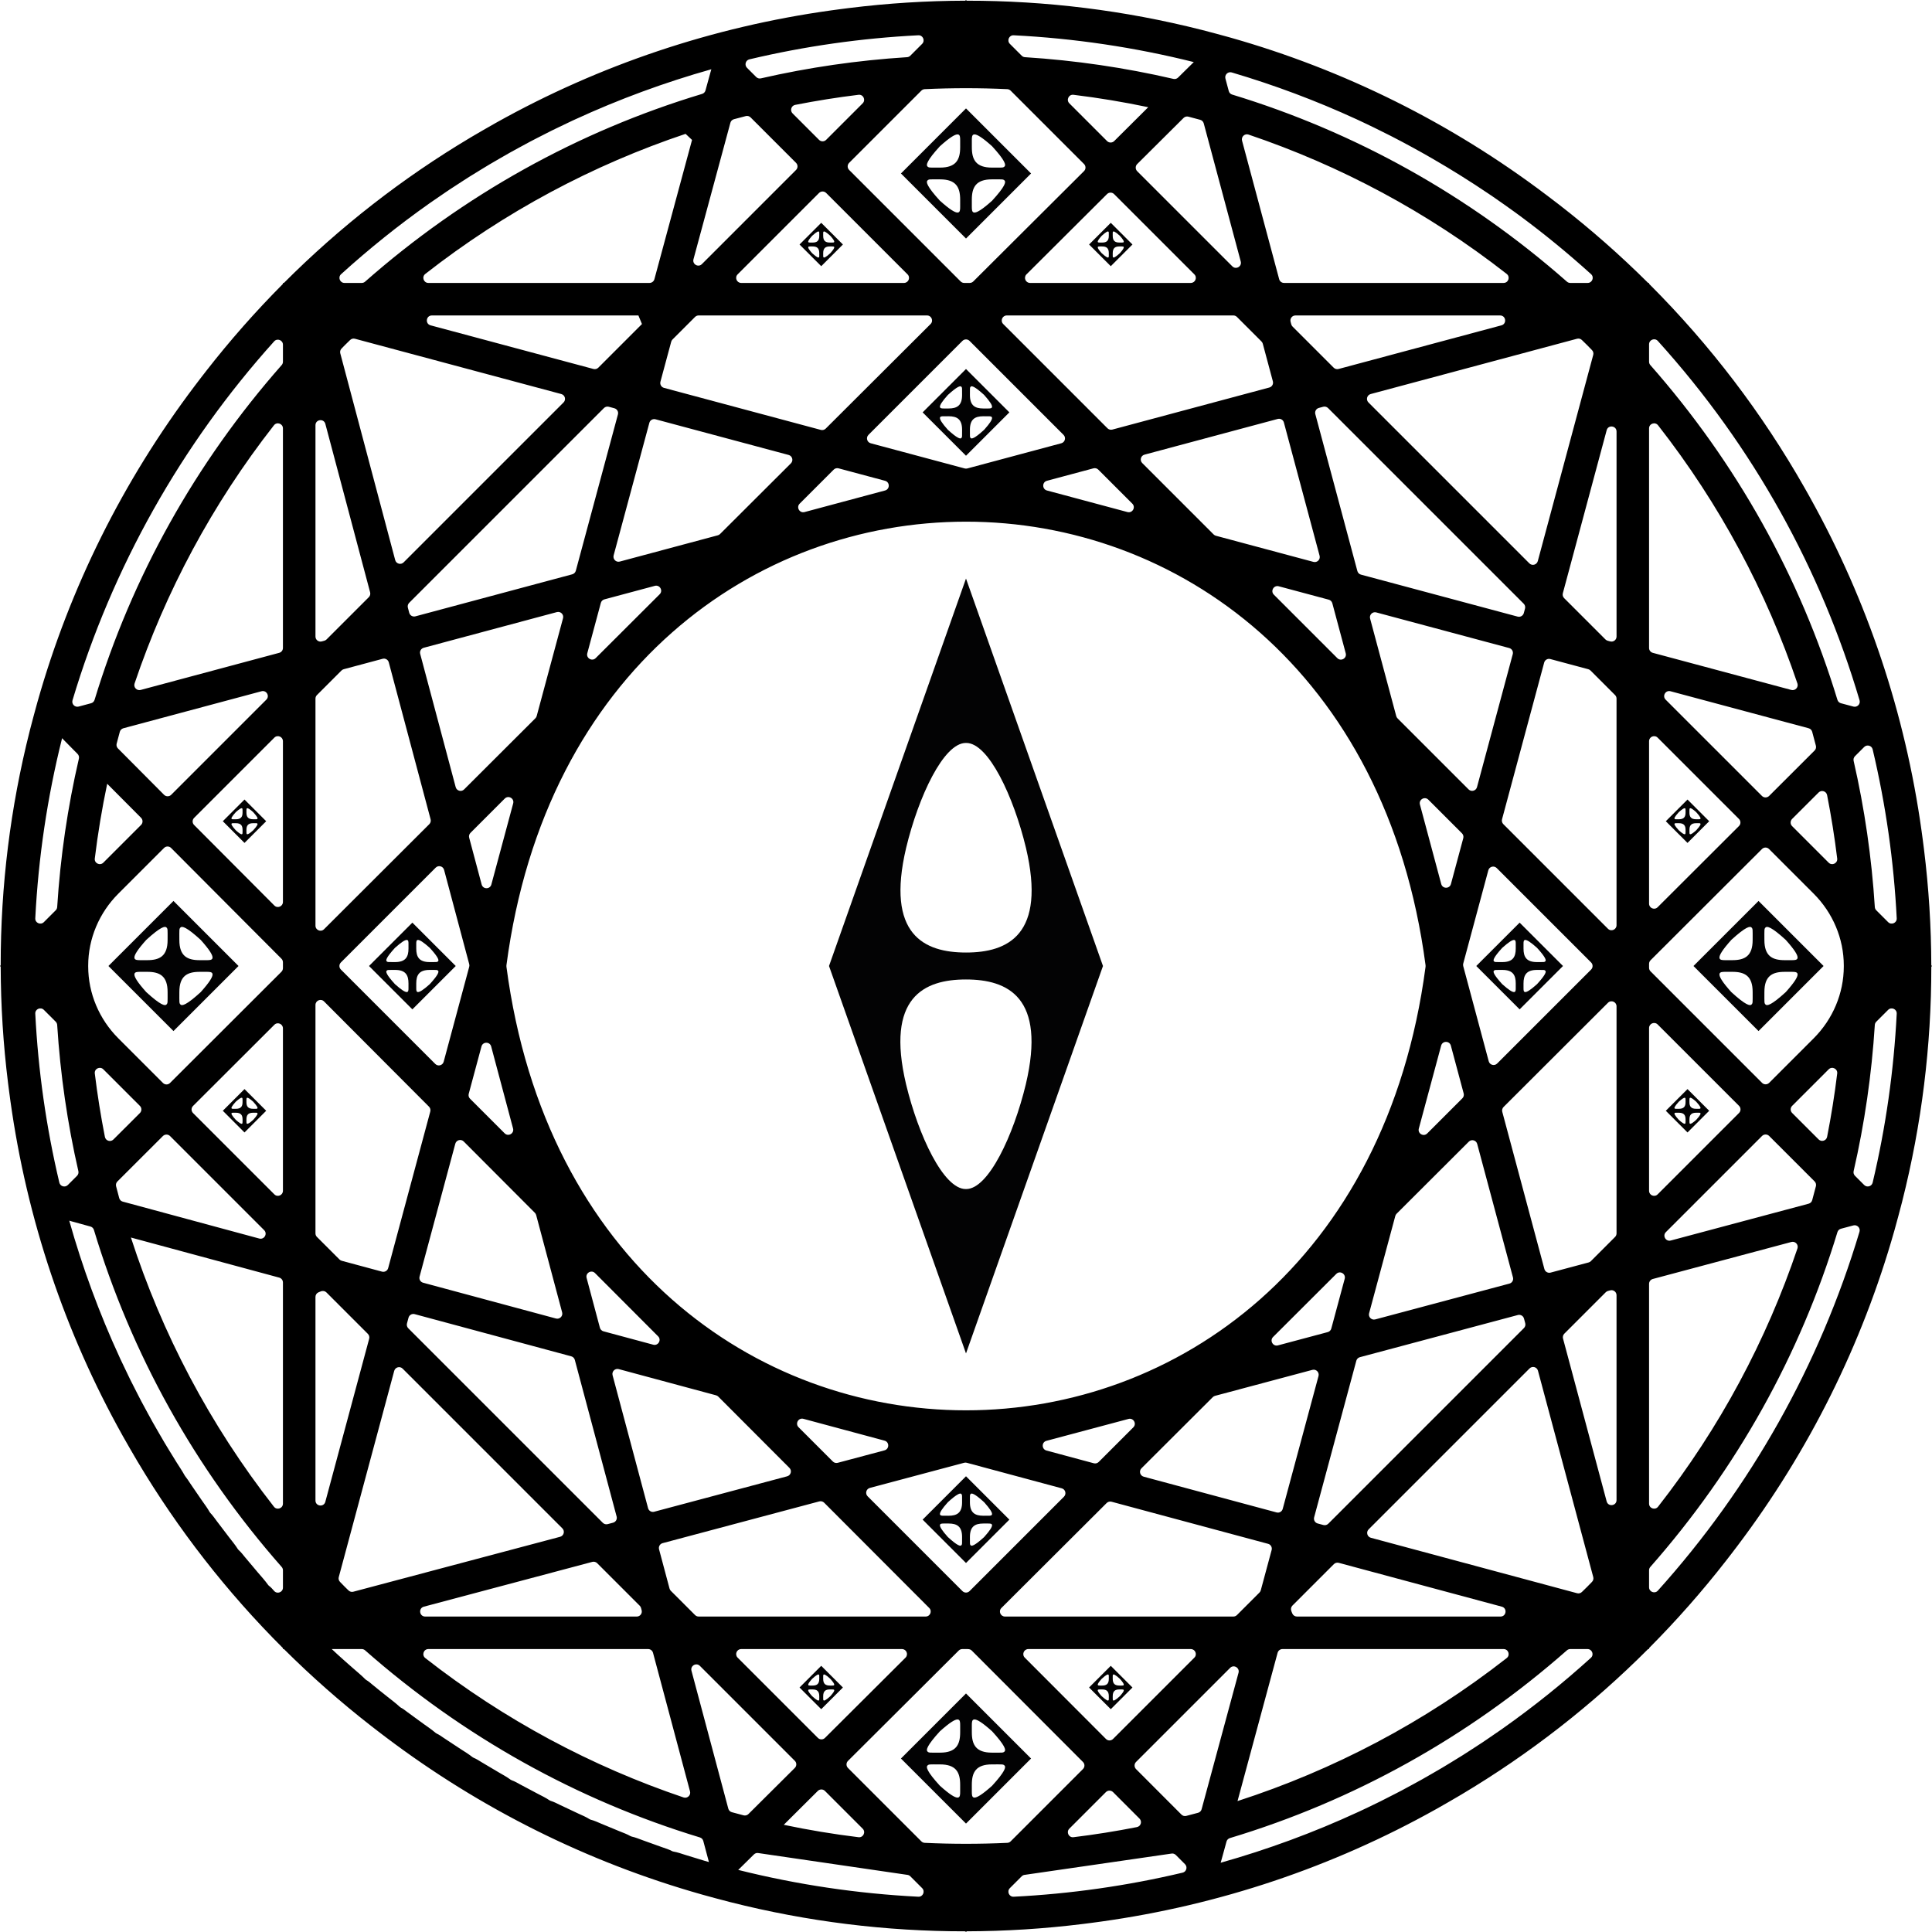
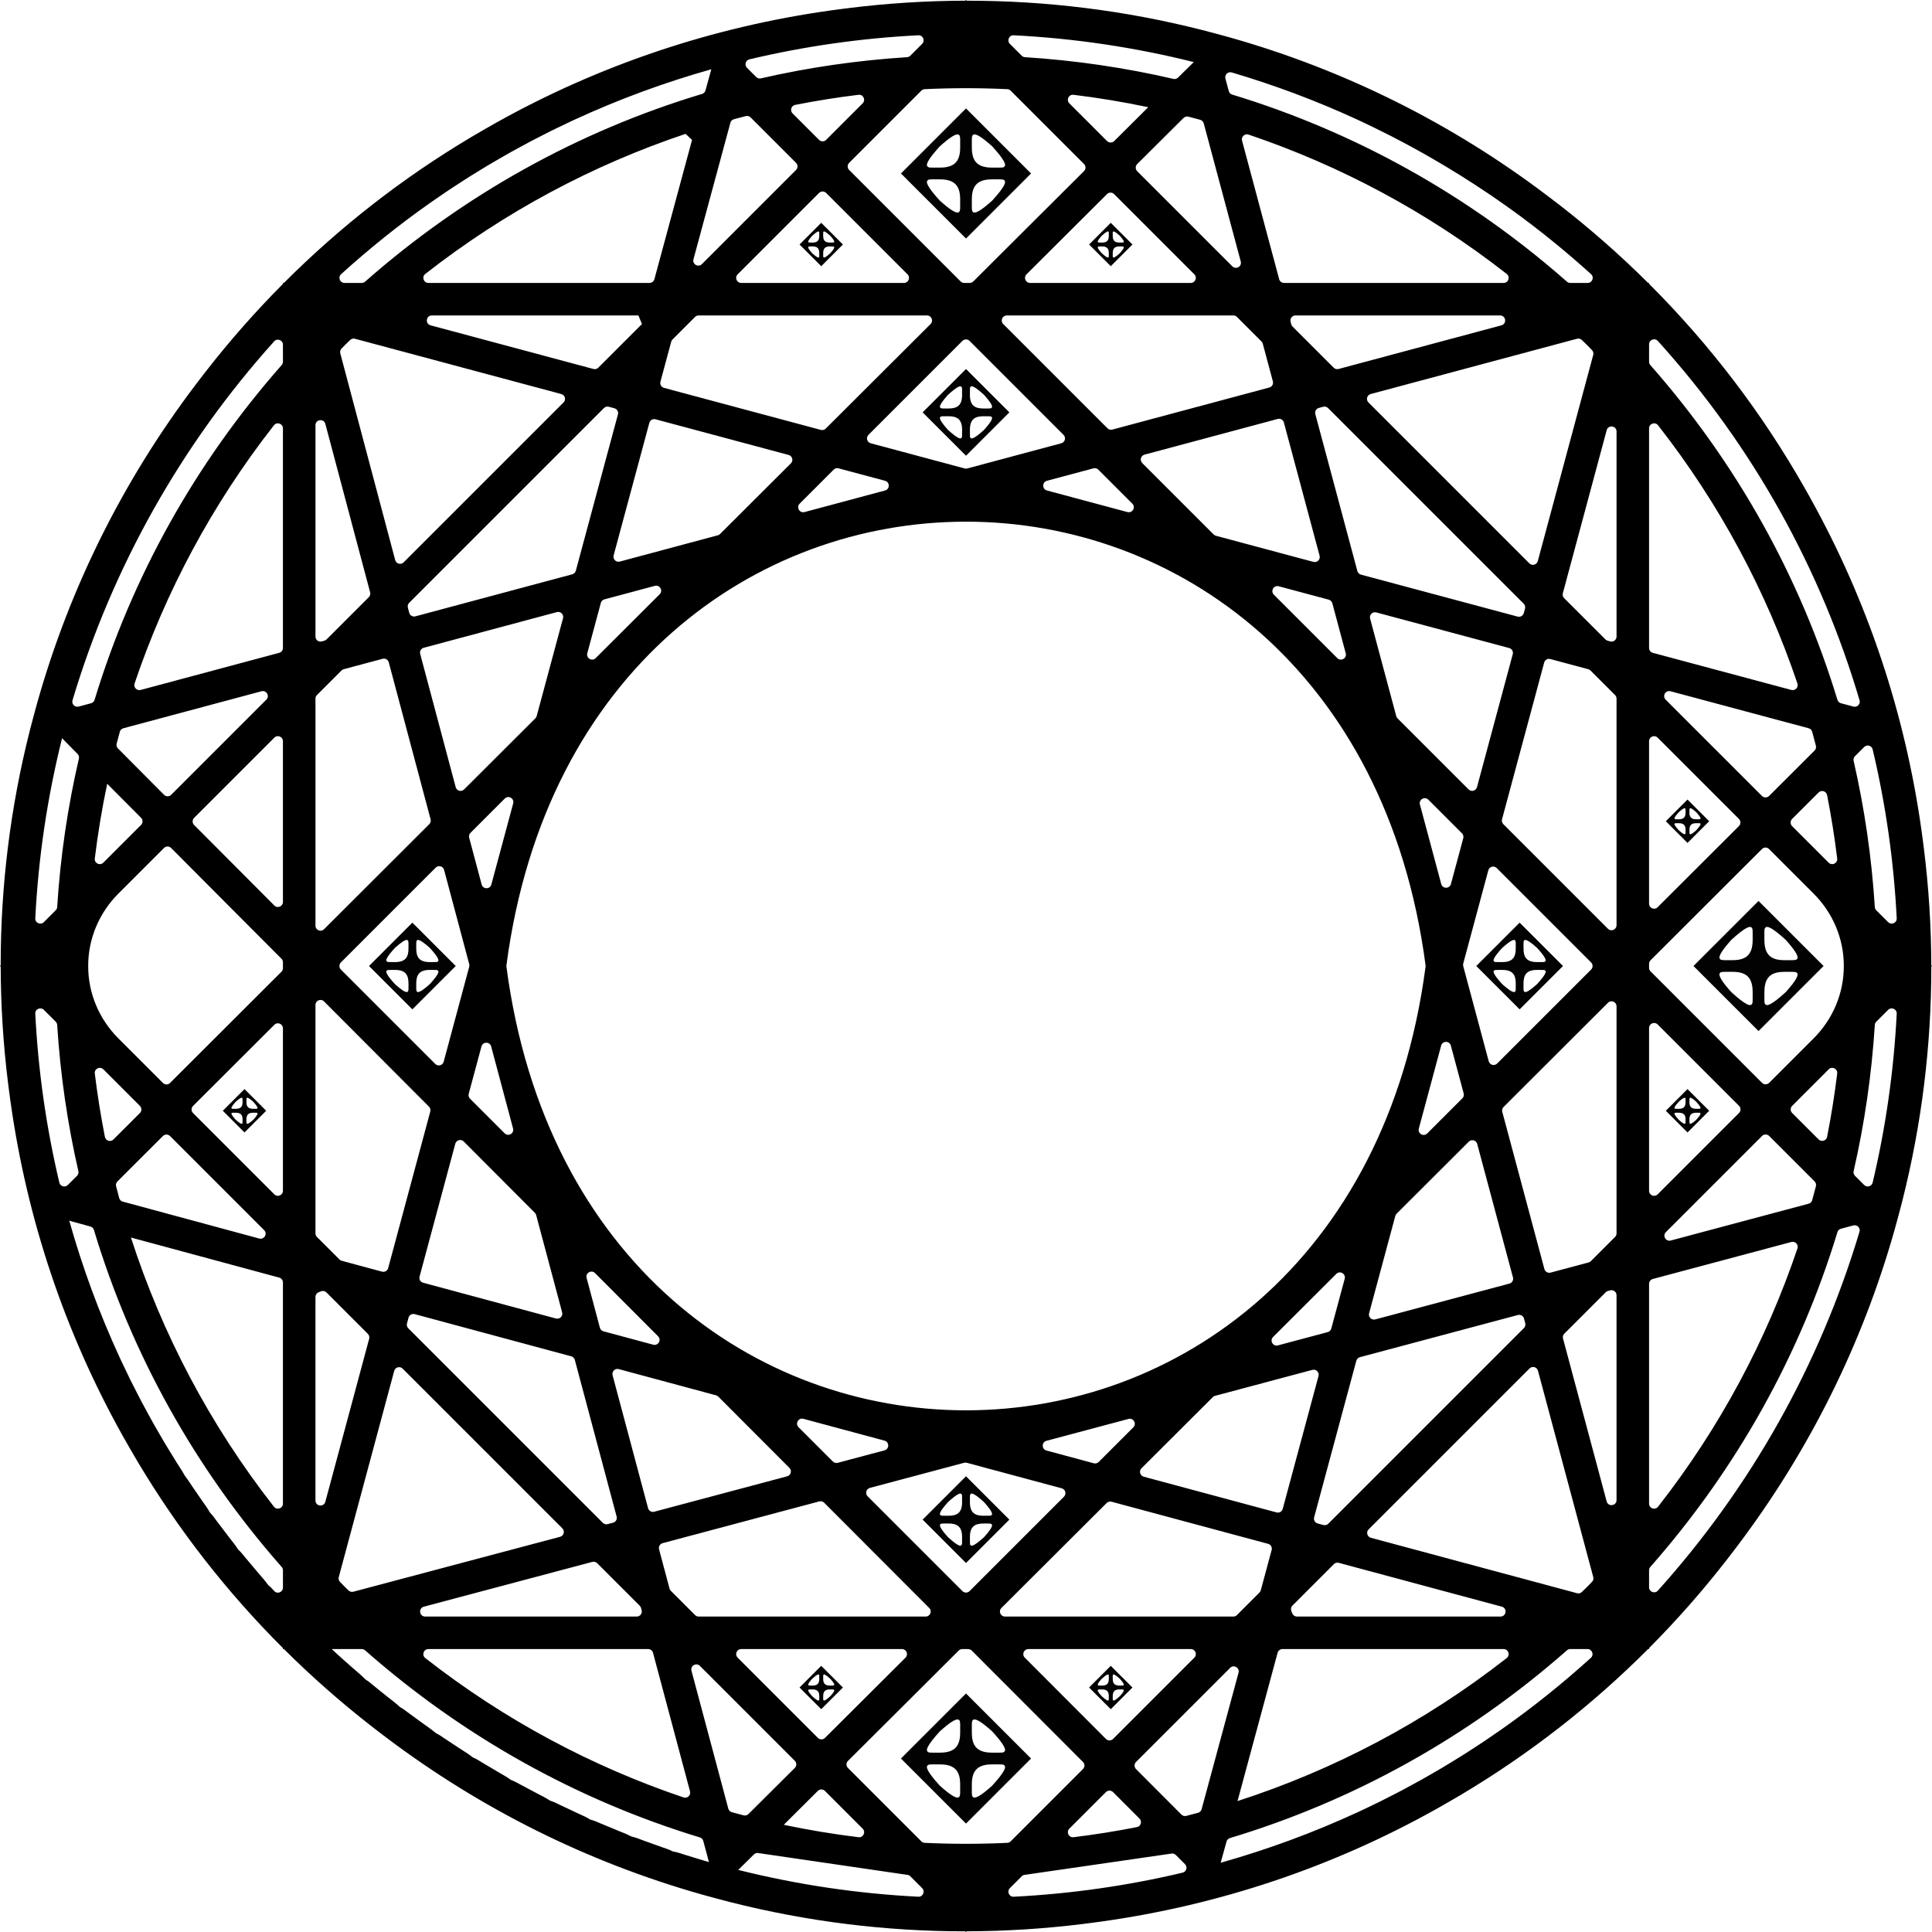
<svg xmlns="http://www.w3.org/2000/svg" version="1.1" id="Final" x="0px" y="0px" viewBox="0 0 496.063 496.063" style="enable-background:new 0 0 496.063 496.063;" xml:space="preserve">
  <path d="M215.692,2.359c-0.774,0.103-1.547,0.203-2.32,0.314  c-30.38,4.227-59.426,13.995-85.94,28.813c-0.042,0.024-0.085,0.047-0.128,0.07  c-1.082,0.606-2.158,1.224-3.231,1.846c-1.041,0.599-2.08,1.202-3.112,1.816  c-0.076,0.046-0.151,0.092-0.227,0.137c-17.436,10.401-33.482,22.911-47.835,37.29  h-0.251v0.253c-7.006,7.039-13.607,14.524-19.766,22.429  c-0.49,0.623-0.97,1.252-1.453,1.879c-0.465,0.609-0.933,1.214-1.392,1.828  c-18.49,24.464-32.121,51.902-40.393,81.121c-0.018,0.063-0.037,0.127-0.055,0.19  c-0.332,1.177-0.651,2.358-0.966,3.541c-0.317,1.177-0.63,2.354-0.93,3.534  c-0.017,0.069-0.034,0.138-0.051,0.208c-4.98,19.694-7.483,39.897-7.464,60.226  L0,248.031l0.178,0.178c0.023,9.939,0.649,19.905,1.886,29.857  c0.092,0.763,0.194,1.524,0.293,2.286c0.105,0.782,0.205,1.564,0.317,2.346  c4.225,30.361,13.985,59.39,28.789,85.891c0.035,0.064,0.07,0.128,0.106,0.192  c0.594,1.062,1.201,2.117,1.811,3.171c0.61,1.061,1.224,2.12,1.85,3.171  c0.034,0.057,0.069,0.114,0.103,0.171c10.406,17.45,22.923,33.508,37.313,47.871  v0.251h0.253c7.039,7.006,14.523,13.606,22.427,19.765  c0.622,0.489,1.251,0.968,1.877,1.451c0.61,0.466,1.218,0.935,1.833,1.396  c24.451,18.479,51.872,32.105,81.074,40.378c0.087,0.025,0.174,0.051,0.261,0.076  c1.153,0.325,2.311,0.638,3.469,0.947c1.2,0.324,2.401,0.643,3.604,0.948  c0.046,0.012,0.092,0.023,0.139,0.034c19.709,4.987,39.926,7.494,60.27,7.475  l0.177,0.177l0.178-0.178c9.942-0.024,19.912-0.65,29.868-1.887  c0.749-0.09,1.496-0.191,2.244-0.287c0.797-0.106,1.594-0.209,2.391-0.323  c30.346-4.225,59.36-13.979,85.851-28.773c0.079-0.044,0.158-0.087,0.237-0.13  c1.046-0.586,2.087-1.184,3.125-1.785c1.076-0.619,2.15-1.242,3.216-1.876  c0.042-0.025,0.084-0.051,0.125-0.076c17.461-10.409,33.529-22.932,47.9-37.33  h0.25v-0.252c7.012-7.046,13.619-14.537,19.782-22.45  c0.47-0.599,0.931-1.203,1.396-1.806c0.484-0.634,0.971-1.264,1.45-1.903  c18.476-24.451,32.098-51.872,40.368-81.072c0.022-0.078,0.045-0.155,0.067-0.232  c0.328-1.163,0.643-2.331,0.955-3.499c0.321-1.19,0.637-2.38,0.94-3.574  c0.014-0.057,0.028-0.113,0.042-0.17c4.984-19.702,7.488-39.912,7.47-60.249  l0.177-0.177l-0.179-0.179c-0.023-9.939-0.649-19.906-1.886-29.858  c-0.091-0.759-0.193-1.516-0.291-2.274c-0.105-0.788-0.207-1.576-0.32-2.364  c-4.204-30.198-13.885-59.077-28.557-85.463c-0.134-0.243-0.266-0.486-0.401-0.728  c-0.364-0.65-0.73-1.299-1.1-1.945c-10.859-19.112-24.201-36.636-39.741-52.175  c-0.057-0.057-0.116-0.113-0.173-0.17v-0.229h-0.233  c-7.197-7.164-14.866-13.903-22.969-20.182c-0.006-0.004-0.011-0.009-0.017-0.013  c-1.055-0.817-2.117-1.626-3.187-2.427c-24.449-18.474-51.866-32.096-81.063-40.368  c-0.085-0.024-0.169-0.049-0.254-0.073c-1.158-0.327-2.32-0.641-3.483-0.95  c-1.193-0.322-2.388-0.639-3.585-0.943c-0.054-0.013-0.108-0.026-0.162-0.04  c-19.704-4.985-39.916-7.49-60.255-7.471L248.031,0l-0.178,0.178  c-9.936,0.024-19.9,0.649-29.849,1.885  C217.232,2.156,216.462,2.259,215.692,2.359z M350.069,31.449  c0.918,0.431,1.833,0.87,2.747,1.314c1.354,0.662,2.706,1.332,4.051,2.02  c0.191,0.097,0.383,0.194,0.574,0.292c3.465,1.785,6.898,3.656,10.297,5.618  c4.991,2.882,9.849,5.928,14.578,9.122c0.348,0.236,0.697,0.469,1.043,0.707  c0.988,0.675,1.964,1.362,2.94,2.05c0.926,0.656,1.853,1.311,2.772,1.982  c0.369,0.268,0.734,0.539,1.101,0.808c6.308,4.66,12.432,9.676,18.355,15.037  c0.873,0.79,0.304,2.246-0.873,2.246h-4.477c-0.311,0-0.611-0.114-0.844-0.319  c-25.208-22.199-54.434-38.459-85.966-48.045c-0.424-0.129-0.751-0.465-0.866-0.893  l-0.86-3.209c-0.261-0.973,0.646-1.865,1.613-1.58  c10.904,3.221,21.622,7.225,32.063,12.028  C348.901,30.898,349.485,31.172,350.069,31.449z M385.596,443.993  c-1.312,0.923-2.64,1.827-3.973,2.724c-0.343,0.23-0.682,0.467-1.026,0.695  c-1.146,0.763-2.306,1.509-3.467,2.254c-0.539,0.345-1.075,0.696-1.616,1.037  c-0.997,0.628-2.007,1.241-3.015,1.855c-0.716,0.436-1.429,0.877-2.149,1.304  c-0.852,0.507-1.715,1-2.575,1.497c-0.889,0.513-1.776,1.03-2.67,1.531  c-0.701,0.393-1.41,0.774-2.115,1.16c-1.065,0.583-2.13,1.167-3.203,1.732  c-0.534,0.282-1.075,0.554-1.612,0.833c-1.256,0.65-2.514,1.297-3.779,1.924  c-0.336,0.167-0.677,0.327-1.014,0.492c-1.477,0.722-2.957,1.436-4.446,2.126  c-0.084,0.039-0.169,0.076-0.254,0.115c-11.458,5.294-23.254,9.621-35.262,13.009  c0.059-0.199,0.115-0.396,0.168-0.587c0.212-0.758,0.521-1.882,0.923-3.348  c0.127-0.465,0.265-0.969,0.411-1.505c0.116-0.426,0.444-0.763,0.868-0.891  c31.753-9.563,61.183-25.881,86.543-48.215c0.233-0.205,0.533-0.319,0.844-0.319  l4.433-0c1.177,0,1.747,1.454,0.875,2.245  c-7.117,6.453-14.644,12.507-22.567,18.101  C385.81,443.839,385.704,443.917,385.596,443.993z M110.44,52.089  c1.353-0.952,2.722-1.884,4.097-2.809c0.301-0.202,0.6-0.41,0.902-0.611  c1.187-0.791,2.388-1.564,3.592-2.334c0.496-0.318,0.99-0.641,1.488-0.955  c1.039-0.655,2.091-1.294,3.142-1.933c0.674-0.409,1.344-0.824,2.021-1.227  c0.896-0.533,1.803-1.052,2.708-1.574c0.843-0.486,1.684-0.977,2.532-1.452  c0.75-0.42,1.508-0.829,2.263-1.241c1.017-0.555,2.032-1.113,3.055-1.652  c0.584-0.308,1.175-0.606,1.762-0.91c1.207-0.624,2.415-1.246,3.63-1.848  c0.389-0.193,0.783-0.378,1.173-0.569c1.424-0.695,2.851-1.385,4.286-2.05  c0.144-0.067,0.29-0.131,0.434-0.197c11.413-5.264,23.16-9.57,35.118-12.945  c-0.059,0.199-0.115,0.395-0.168,0.586c-0.212,0.758-0.522,1.882-0.922,3.347  c-0.127,0.465-0.265,0.97-0.412,1.506c-0.116,0.426-0.444,0.763-0.868,0.891  c-31.752,9.563-61.181,25.88-86.542,48.214c-0.233,0.205-0.533,0.319-0.844,0.319  l-4.434,0c-1.177,0-1.747-1.455-0.875-2.245  c7.149-6.482,14.711-12.562,22.673-18.177  C110.314,52.179,110.377,52.133,110.44,52.089z M180.948,477.793  c-1.663-0.488-3.319-0.996-4.97-1.52c-1.014-0.322-2.014-0.681-3.076-0.866  c-0.122-0.021-0.24-0.062-0.349-0.12c-0.832-0.443-1.733-0.713-2.62-1.021  c-1.635-0.567-3.263-1.152-4.884-1.754c-0.935-0.347-1.856-0.731-2.845-0.947  c-0.116-0.025-0.229-0.069-0.332-0.128c-0.88-0.506-1.824-0.843-2.755-1.217  c-1.604-0.644-3.201-1.305-4.79-1.983c-0.857-0.366-1.697-0.767-2.617-1.001  c-0.121-0.031-0.236-0.08-0.341-0.147c-0.899-0.573-1.882-0.979-2.847-1.421  c-1.569-0.719-3.13-1.454-4.683-2.206c-0.794-0.385-1.57-0.804-2.432-1.063  c-0.117-0.035-0.229-0.088-0.33-0.158c-0.921-0.637-1.928-1.113-2.916-1.625  c-1.531-0.792-3.054-1.599-4.568-2.424c-0.717-0.39-1.416-0.814-2.196-1.084  c-0.091-0.032-0.231-0.104-0.308-0.161c-0.963-0.715-2.008-1.275-3.034-1.87  c-1.489-0.863-2.969-1.74-4.439-2.634c-0.651-0.396-1.283-0.823-1.996-1.104  c-0.089-0.035-0.223-0.111-0.297-0.171c-0.979-0.785-2.048-1.429-3.098-2.105  c-1.444-0.931-2.879-1.876-4.302-2.838c-0.585-0.395-1.15-0.818-1.803-1.114  c-0.094-0.043-0.183-0.097-0.261-0.164c-1.006-0.861-2.099-1.598-3.172-2.364  c-1.396-0.998-2.783-2.009-4.158-3.036c-0.509-0.381-1-0.788-1.576-1.075  c-0.096-0.048-0.187-0.107-0.266-0.181c-1.017-0.947-2.13-1.778-3.22-2.639  c-1.348-1.064-2.687-2.141-4.012-3.235c-0.435-0.359-0.852-0.742-1.35-1.014  c-0.097-0.053-0.187-0.116-0.265-0.194c-1.034-1.04-2.161-1.972-3.265-2.934  c-1.296-1.128-2.582-2.268-3.854-3.425c-0.124-0.113-0.246-0.228-0.37-0.341  c-0.394-0.36-0.78-0.73-1.172-1.093l7.708,0  c0.311,0,0.611,0.114,0.844,0.319c25.21,22.201,54.438,38.462,85.974,48.048  c0.424,0.129,0.753,0.472,0.867,0.9c0.732,2.741,1.223,4.579,1.446,5.414  c-0.095-0.027-0.191-0.052-0.286-0.08  C181.47,477.942,181.208,477.869,180.948,477.793z M69.109,407.211  c-0.101-0.075-0.193-0.162-0.266-0.264c-0.826-1.151-1.769-2.189-2.684-3.255  c-1.115-1.299-2.219-2.609-3.308-3.933c-0.497-0.605-0.967-1.236-1.557-1.749  c-0.08-0.07-0.151-0.15-0.208-0.241c-0.682-1.085-1.492-2.06-2.27-3.062  c-1.048-1.349-2.085-2.709-3.106-4.083c-0.549-0.738-1.068-1.502-1.709-2.16  c-0.064-0.066-0.12-0.14-0.165-0.22c-0.577-1.03-1.275-1.955-1.942-2.905  c-0.884-1.261-1.754-2.534-2.615-3.814c-0.14-0.209-0.284-0.416-0.423-0.625  c-0.432-0.646-0.845-1.307-1.333-1.907c-0.037-0.045-0.07-0.094-0.098-0.145  c-0.616-1.133-1.356-2.208-2.047-3.306c-0.651-1.033-1.286-2.079-1.922-3.124  c-0.39-0.642-0.786-1.282-1.169-1.927c-0.049-0.082-0.098-0.165-0.147-0.248  c-0.5-0.842-0.988-1.693-1.479-2.543c-0.494-0.856-0.991-1.71-1.474-2.57  c-0.412-0.735-0.812-1.478-1.217-2.218c-0.563-1.031-1.128-2.061-1.675-3.098  c-0.301-0.57-0.592-1.147-0.888-1.72c-0.631-1.222-1.261-2.444-1.87-3.674  c-0.184-0.37-0.36-0.745-0.542-1.117c-0.705-1.443-1.403-2.889-2.078-4.344  c-0.056-0.12-0.109-0.242-0.164-0.362c-5.276-11.431-9.591-23.197-12.97-35.175  c0.199,0.06,0.396,0.115,0.587,0.168c0.758,0.212,1.882,0.521,3.348,0.922  c0.465,0.127,0.969,0.265,1.505,0.411c0.426,0.116,0.763,0.444,0.891,0.868  c9.563,31.753,25.881,61.183,48.216,86.545c0.205,0.233,0.319,0.533,0.319,0.844  l0,4.461c0,1.18-1.454,1.741-2.246,0.867h-0  C69.99,408.053,69.602,407.576,69.109,407.211z M259.494,23.274l18.838,18.837  c0.505,0.505,0.51,1.317,0.004,1.821c-5.156,5.135-10.879,10.837-17.075,17.012  c-3.631,3.619-7.428,7.404-11.359,11.323c-0.242,0.241-0.572,0.379-0.913,0.379  l-1.419,0c-0.342,0-0.67-0.136-0.912-0.378l-28.629-28.629  c-0.504-0.504-0.504-1.321,0-1.825l18.54-18.54  c0.229-0.229,0.536-0.365,0.86-0.38c7.065-0.33,14.142-0.33,21.207-0  C258.958,22.909,259.265,23.045,259.494,23.274z M284.254,36.223l-9.688-9.688  c-0.864-0.864-0.154-2.344,1.059-2.196c6.433,0.786,12.839,1.847,19.198,3.186  c-0.168,0.167-0.328,0.326-0.498,0.495c-2.438,2.424-5.2,5.172-8.242,8.2  C285.58,36.72,284.755,36.724,284.254,36.223z M465.682,266.602l-11.433,11.433  c-0.504,0.504-1.321,0.504-1.825,0l-28.63-28.63  c-0.242-0.242-0.378-0.57-0.378-0.913l0-1.015  c0-0.345,0.139-0.678,0.383-0.921c10.722-10.703,20.403-20.367,28.614-28.564  c0.501-0.5,1.303-0.496,1.803,0.004c2.023,2.023,7.085,7.085,11.466,11.466  c4.9,4.9,7.732,11.53,7.735,18.459c0,0.074,0,0.148,0,0.222  C473.413,255.073,470.582,261.702,465.682,266.602z M236.57,472.79l-18.838-18.838  c-0.505-0.505-0.51-1.317-0.004-1.821c5.156-5.135,10.879-10.837,17.076-17.012  c3.631-3.619,7.428-7.404,11.359-11.323c0.242-0.241,0.572-0.379,0.913-0.379  l1.36-0c0.499,0,0.828,0.139,1.07,0.381  c10.7,10.719,20.364,20.4,28.56,28.61c0.503,0.504,0.5,1.311-0.004,1.815  c-3.534,3.534-16.283,16.283-18.57,18.57c-0.229,0.229-0.533,0.362-0.856,0.377  c-7.064,0.33-14.141,0.33-21.205,0  C237.106,473.155,236.799,473.019,236.57,472.79z M187.002,464.397  c-2.21-8.274-5.46-20.443-9.457-35.414c-0.34-1.275,1.225-2.183,2.158-1.25  c6.566,6.566,20.675,20.675,24.383,24.383c0.505,0.505,0.494,1.321-0.012,1.824  c-4.693,4.671-8.701,8.658-11.907,11.841c-0.324,0.322-0.789,0.445-1.231,0.33  c-1.011-0.263-2.021-0.532-3.029-0.809  C187.464,465.182,187.12,464.841,187.002,464.397z M30.383,229.459l11.734-11.734  c0.501-0.501,1.309-0.506,1.809-0.004c5.137,5.158,10.841,10.883,17.018,17.081  c3.619,3.631,7.403,7.427,11.321,11.358c0.243,0.243,0.381,0.575,0.381,0.919  l-0,1.506c-0,0.345-0.14,0.678-0.384,0.922  c-10.721,10.701-20.403,20.367-28.613,28.564c-0.501,0.5-1.302,0.496-1.803-0.004  c-2.023-2.023-7.086-7.086-11.468-11.468c-4.899-4.899-7.73-11.527-7.733-18.454  c-0-0.074-0-0.148-0-0.222  C22.649,240.991,25.482,234.36,30.383,229.459z M324.236,88.26l2.589,9.661  c0.184,0.688-0.224,1.396-0.912,1.58l-40.308,10.801  c-0.445,0.119-0.92-0.008-1.246-0.334l-26.768-26.768  c-0.813-0.813-0.237-2.203,0.912-2.203l58.181-0  c0.342,0,0.67,0.136,0.912,0.378l6.306,6.306  C324.062,87.842,324.177,88.041,324.236,88.26z M407.48,88.583  c0.433,0.433,0.855,0.871,1.279,1.309c0.316,0.327,0.44,0.787,0.323,1.225  c-3.036,11.294-8.033,29.879-14.237,52.953c-0.258,0.959-1.458,1.285-2.16,0.583  l-41.321-41.321c-0.702-0.702-0.381-1.902,0.578-2.159l52.988-14.198  c0.438-0.117,0.906,0.005,1.232,0.321C406.602,87.722,407.044,88.148,407.48,88.583  z M316.684,415.065l-58.644,0c-1.151,0-1.731-1.387-0.916-2.199  c8.563-8.539,17.63-17.581,27.022-26.949c0.326-0.325,0.806-0.453,1.251-0.334  c14.043,3.777,27.555,7.411,40.208,10.814c0.686,0.184,1.087,0.899,0.902,1.585  c-0.952,3.53-1.882,6.982-2.788,10.341c-0.059,0.218-0.173,0.415-0.333,0.574  l-5.79,5.79C317.355,414.929,317.027,415.065,316.684,415.065z M179.379,80.997  l58.644-0c1.151,0,1.731,1.387,0.916,2.199  c-8.534,8.509-17.568,17.519-26.926,26.853c-0.326,0.325-0.802,0.454-1.247,0.335  l-40.28-10.793c-0.687-0.184-1.096-0.901-0.911-1.587  c0.945-3.504,1.868-6.929,2.768-10.265c0.059-0.218,0.173-0.415,0.333-0.574  l5.79-5.79C178.709,81.133,179.037,80.997,179.379,80.997z M408.381,172.161  l6.305,6.305c0.242,0.242,0.378,0.57,0.378,0.912l-0,58.181  c0,1.15-1.39,1.725-2.203,0.912l-26.863-26.863  c-0.326-0.326-0.453-0.805-0.333-1.25c3.781-14.057,7.418-27.58,10.822-40.237  c0.185-0.688,0.89-1.089,1.578-0.904l9.737,2.609  C408.022,171.886,408.221,172.001,408.381,172.161z M407.89,324.151  c-3.178,0.848-6.431,1.717-9.76,2.606c-0.685,0.183-1.403-0.226-1.587-0.911  l-10.818-40.373c-0.119-0.446,0.01-0.923,0.337-1.249  c9.315-9.297,18.31-18.275,26.805-26.755c0.813-0.812,2.197-0.231,2.197,0.918  l-0,58.299c0,0.342-0.136,0.67-0.378,0.912l-6.219,6.22  C408.306,323.978,408.109,324.092,407.89,324.151z M171.912,407.888  c-0.875-3.278-1.773-6.642-2.692-10.081c-0.184-0.689,0.217-1.399,0.906-1.583  c12.663-3.373,26.186-6.977,40.238-10.723c0.445-0.119,0.925,0.01,1.25,0.336  c9.378,9.396,18.431,18.466,26.98,27.03c0.812,0.813,0.231,2.197-0.918,2.197  l-58.297-0c-0.342,0-0.67-0.136-0.912-0.378l-6.222-6.222  C172.085,408.305,171.97,408.108,171.912,407.888z M88.583,407.48  c-0.433-0.433-0.855-0.872-1.279-1.31c-0.316-0.327-0.44-0.787-0.323-1.225  c3.036-11.294,8.032-29.877,14.237-52.953c0.258-0.959,1.458-1.285,2.16-0.583  l41.019,41.019c0.703,0.703,0.375,1.905-0.586,2.161  c-23.173,6.168-41.816,11.122-53.098,14.104c-0.438,0.116-0.895-0.01-1.221-0.325  C89.188,408.075,88.884,407.781,88.583,407.48z M104.496,339.803l0.396-1.472  c0.184-0.686,0.889-1.098,1.575-0.913c12.653,3.41,26.166,7.051,40.209,10.833  c0.445,0.12,0.796,0.471,0.915,0.917c3.75,14.05,7.359,27.57,10.739,40.228  c0.184,0.689-0.228,1.389-0.917,1.573l-1.386,0.369  c-0.445,0.118-0.919-0.009-1.244-0.335l-49.953-49.953  C104.504,340.724,104.377,340.248,104.496,339.803z M80.999,316.684l-0-58.643  c-0-1.151,1.387-1.731,2.199-0.916c8.538,8.563,17.58,17.63,26.948,27.021  c0.325,0.326,0.453,0.806,0.334,1.251c-3.777,14.043-7.411,27.556-10.814,40.208  c-0.184,0.686-0.899,1.087-1.585,0.902c-3.53-0.952-6.98-1.882-10.339-2.788  c-0.218-0.059-0.415-0.173-0.574-0.333l-5.791-5.791  C81.134,317.355,80.999,317.026,80.999,316.684z M88.259,171.828l9.983-2.675  c0.689-0.185,1.395,0.218,1.579,0.907c3.378,12.682,6.988,26.228,10.741,40.305  c0.119,0.445-0.01,0.925-0.336,1.25c-9.396,9.378-18.466,18.431-27.03,26.979  c-0.813,0.812-2.197,0.231-2.197-0.918v-58.301c0-0.342,0.136-0.668,0.378-0.91  l6.304-6.304C87.84,172.002,88.04,171.886,88.259,171.828z M382.248,272.496  l-6.546-24.43c-0.059-0.219-0.058-0.451,0.001-0.67  c2.172-8.073,4.324-16.072,6.441-23.941c0.258-0.959,1.455-1.273,2.157-0.571  l24.236,24.237c0.504,0.504,0.504,1.321,0,1.825l-24.13,24.13  C383.704,273.776,382.505,273.455,382.248,272.496z M114.024,223.352  c2.122,7.957,4.278,16.043,6.455,24.206c0.058,0.219,0.058,0.451-0.001,0.669  c-2.212,8.223-4.404,16.369-6.559,24.382c-0.258,0.959-1.453,1.275-2.155,0.573  c-4.99-4.99-20.341-20.341-24.241-24.242c-0.504-0.504-0.5-1.318,0.003-1.821  l24.34-24.34C112.57,222.075,113.768,222.391,114.024,223.352z M366.03,248.208  c-20.014,151.877-215.981,151.878-235.998,0.003c-0.016-0.119-0.016-0.241,0-0.36  C150.049,95.98,346.01,95.976,366.03,247.849  C366.046,247.967,366.046,248.089,366.03,248.208z M129.605,205.04  c0.934-0.934,2.503-0.032,2.16,1.244c-0.875,3.252-1.751,6.507-2.627,9.763  c-0.993,3.69-1.986,7.379-2.977,11.063c-0.343,1.275-2.153,1.268-2.493-0.008  c-1.076-4.037-2.145-8.043-3.203-12.013c-0.119-0.445,0.01-0.917,0.335-1.242  L129.605,205.04z M123.622,268.692c0.343-1.275,2.153-1.278,2.493-0.003  c0.985,3.693,1.972,7.391,2.958,11.09c0.887,3.325,1.774,6.65,2.661,9.972  c0.34,1.275-1.227,2.174-2.16,1.241l-8.89-8.89  c-0.326-0.326-0.454-0.799-0.334-1.245  C121.431,276.837,122.523,272.78,123.622,268.692z M205.04,366.457  c-0.934-0.934-0.032-2.503,1.244-2.16c3.252,0.875,6.507,1.751,9.763,2.627  c3.69,0.993,7.379,1.986,11.064,2.977c1.275,0.343,1.268,2.153-0.008,2.493  c-4.037,1.076-8.043,2.145-12.014,3.203c-0.445,0.119-0.917-0.01-1.242-0.335  L205.04,366.457z M248.228,375.584c8.223,2.212,16.369,4.404,24.382,6.559  c0.959,0.258,1.273,1.455,0.571,2.157l-24.236,24.236  c-0.504,0.504-1.321,0.504-1.825,0l-24.341-24.34  c-0.703-0.703-0.387-1.901,0.574-2.158c7.957-2.122,16.043-4.278,24.206-6.455  C247.777,375.525,248.009,375.525,248.228,375.584z M268.691,372.44  c-1.275-0.343-1.278-2.153-0.003-2.493c3.693-0.985,7.391-1.972,11.09-2.958  c3.326-0.887,6.652-1.775,9.974-2.661c1.275-0.34,2.174,1.227,1.241,2.16  l-8.891,8.891c-0.326,0.326-0.799,0.454-1.245,0.334  C276.838,374.632,272.78,373.54,268.691,372.44z M366.457,291.024  c-0.934,0.934-2.503,0.032-2.16-1.244c0.875-3.253,1.752-6.509,2.628-9.765  c1.036-3.851,2.072-7.701,3.107-11.545c0.343-1.274,2.15-1.271,2.492,0.003  l3.291,12.28c0.119,0.445-0.008,0.92-0.334,1.246L366.457,291.024z   M370.052,226.981l-5.469-20.409c-0.342-1.275,1.225-2.18,2.159-1.246l8.636,8.636  c0.326,0.326,0.454,0.799,0.334,1.245c-1.047,3.891-2.103,7.818-3.167,11.773  C372.203,228.254,370.394,228.256,370.052,226.981z M268.818,123.447l11.935-3.198  c0.445-0.119,0.92,0.008,1.246,0.334l8.737,8.737  c0.934,0.934,0.029,2.501-1.246,2.159l-20.673-5.539  C267.543,125.598,267.543,123.788,268.818,123.447z M247.698,120.28l-24.13-6.466  c-0.96-0.257-1.281-1.456-0.578-2.159l24.129-24.129  c0.504-0.504,1.321-0.504,1.825,0l24.13,24.13  c0.702,0.702,0.381,1.902-0.578,2.159l-24.129,6.465  C248.147,120.339,247.916,120.339,247.698,120.28z M227.245,125.94l-20.674,5.54  c-1.275,0.342-2.18-1.225-1.246-2.159l8.738-8.738  c0.326-0.326,0.801-0.453,1.246-0.334l11.936,3.198  C228.52,123.789,228.52,125.598,227.245,125.94z M137.666,311.978  c2.25,8.432,4.479,16.784,6.67,24.994c0.256,0.96-0.631,1.829-1.59,1.57  c-11.863-3.195-23.302-6.277-34.112-9.19c-0.688-0.185-1.09-0.884-0.905-1.572  c2.908-10.811,5.984-22.25,9.174-34.111c0.258-0.959,1.455-1.29,2.156-0.587  c6.002,6.017,12.108,12.137,18.272,18.316  C137.492,311.558,137.607,311.76,137.666,311.978z M150.62,328.129  c-0.34-1.276,1.225-2.184,2.158-1.25c2.7,2.706,5.403,5.415,8.107,8.125  c2.699,2.705,5.397,5.409,8.092,8.109c0.933,0.935,0.021,2.498-1.254,2.155  c-4.297-1.157-8.56-2.305-12.782-3.441c-0.445-0.12-0.789-0.464-0.908-0.91  C152.906,336.694,151.768,332.429,150.62,328.129z M184.425,358.593  c6.165,6.178,12.272,12.296,18.274,18.311c0.702,0.703,0.368,1.899-0.592,2.155  c-11.871,3.164-23.318,6.215-34.136,9.097c-0.688,0.183-1.386-0.221-1.57-0.909  c-2.888-10.817-5.943-22.261-9.111-34.128c-0.256-0.96,0.614-1.845,1.574-1.587  c8.206,2.209,16.554,4.457,24.981,6.726  C184.064,358.317,184.265,358.433,184.425,358.593z M184.311,137.444  c-2.552,0.684-19.175,5.138-25.178,6.746c-0.96,0.257-1.833-0.629-1.574-1.589  c3.189-11.84,6.264-23.254,9.172-34.042c0.185-0.687,0.89-1.088,1.578-0.904  l34.181,9.159c0.96,0.257,1.286,1.453,0.582,2.155  c-5.974,5.96-12.051,12.022-18.186,18.142  C184.727,137.271,184.529,137.385,184.311,137.444z M168.132,150.426  c1.276-0.342,2.182,1.225,1.247,2.158c-2.77,2.764-5.545,5.533-8.319,8.301  c-2.705,2.699-5.409,5.398-8.11,8.093c-0.935,0.933-2.498,0.02-2.155-1.255  c1.17-4.345,2.33-8.654,3.479-12.921c0.12-0.445,0.467-0.789,0.911-0.908  L168.132,150.426z M137.468,184.426c-6.177,6.165-12.296,12.271-18.31,18.273  c-0.703,0.702-1.899,0.368-2.155-0.592c-3.172-11.899-6.229-23.371-9.117-34.213  c-0.183-0.688,0.227-1.387,0.915-1.572l34.18-9.159  c0.96-0.257,1.84,0.615,1.582,1.575c-2.22,8.246-4.479,16.637-6.76,25.107  C137.745,184.066,137.629,184.266,137.468,184.426z M311.978,358.397  c8.433-2.25,16.784-4.479,24.994-6.67c0.96-0.256,1.829,0.631,1.57,1.59  c-3.195,11.863-6.277,23.302-9.19,34.112c-0.185,0.688-0.884,1.09-1.572,0.905  c-10.811-2.908-22.25-5.984-34.111-9.174c-0.959-0.258-1.291-1.455-0.587-2.156  c6.017-6.002,12.137-12.108,18.316-18.272  C311.558,358.571,311.76,358.455,311.978,358.397z M328.128,345.443  c-1.276,0.34-2.184-1.225-1.25-2.158c2.706-2.7,5.415-5.403,8.125-8.107  c2.705-2.699,5.409-5.397,8.11-8.092c0.935-0.933,2.498-0.02,2.155,1.254  c-1.157,4.298-2.305,8.561-3.442,12.782c-0.12,0.445-0.464,0.789-0.91,0.908  C336.694,343.157,332.428,344.295,328.128,345.443z M358.594,311.637  c6.257-6.244,12.452-12.427,18.541-18.504c0.703-0.701,1.896-0.374,2.153,0.584  l9.185,34.281c0.185,0.689-0.217,1.395-0.906,1.579  c-10.911,2.913-22.463,5.997-34.448,9.196c-0.96,0.256-1.845-0.614-1.587-1.574  c2.21-8.206,4.457-16.554,6.726-24.982  C358.317,311.998,358.434,311.797,358.594,311.637z M377.077,202.688l-18.243-18.243  c-0.16-0.16-0.275-0.36-0.334-0.578l-6.711-25.044  c-0.257-0.96,0.621-1.838,1.58-1.58l34.135,9.147  c0.689,0.185,1.099,0.886,0.914,1.574c-2.909,10.818-5.988,22.267-9.182,34.142  C378.979,203.063,377.779,203.39,377.077,202.688z M343.373,168.984l-16.294-16.294  c-0.934-0.934-0.029-2.501,1.246-2.159l12.85,3.443  c0.445,0.119,0.793,0.467,0.912,0.912l3.443,12.85  C345.873,169.013,344.306,169.917,343.373,168.984z M311.618,137.229l-18.334-18.334  c-0.702-0.702-0.381-1.902,0.578-2.159l34.211-9.167  c0.688-0.184,1.396,0.224,1.58,0.912l9.167,34.211  c0.257,0.96-0.621,1.838-1.58,1.58l-25.044-6.711  C311.977,137.504,311.778,137.389,311.618,137.229z M158.663,106.4  c-3.405,12.633-7.039,26.124-10.815,40.145c-0.12,0.445-0.468,0.794-0.913,0.914  l-40.279,10.793c-0.687,0.184-1.398-0.227-1.581-0.914l-0.349-1.311  c-0.118-0.445,0.009-0.919,0.334-1.245l50.007-50.007  c0.326-0.326,0.801-0.453,1.246-0.334l1.435,0.385  C158.438,105.01,158.848,105.712,158.663,106.4z M101.473,143.811  c-6.168-23.174-11.122-41.815-14.104-53.096c-0.116-0.438,0.01-0.895,0.325-1.221  c0.294-0.305,0.588-0.61,0.889-0.91c0.435-0.435,0.877-0.861,1.318-1.287  c0.326-0.316,0.793-0.438,1.232-0.321l52.987,14.198  c0.96,0.257,1.281,1.456,0.578,2.159l-41.065,41.064  C102.931,145.1,101.729,144.772,101.473,143.811z M92.624,143.032  c0.782,2.939,1.587,5.962,2.409,9.05c0.118,0.445-0.008,0.923-0.333,1.249  l-10.853,10.853c-0.16,0.16-0.36,0.275-0.578,0.334l-0.645,0.173  c-0.82,0.22-1.624-0.398-1.624-1.246l-0-54.267  c0-1.511,2.148-1.798,2.536-0.338C86.057,118.343,89.134,129.916,92.624,143.032z   M70.442,232.502c-7.565-7.59-14.496-14.545-20.609-20.684  c-0.502-0.504-0.496-1.314,0.007-1.817l20.604-20.603  c0.813-0.813,2.203-0.237,2.203,0.912l-0,41.281  C72.647,232.742,71.255,233.317,70.442,232.502z M70.444,306.664l-20.876-20.876  c-0.504-0.504-0.51-1.316-0.005-1.82c6.188-6.177,13.21-13.188,20.881-20.845  c0.813-0.812,2.202-0.236,2.202,0.913l0,41.715  C72.647,306.901,71.257,307.477,70.444,306.664z M83.809,331.84l10.648,10.648  c0.326,0.326,0.452,0.806,0.332,1.252c-4.361,16.218-8.192,30.465-11.256,41.862  c-0.392,1.457-2.535,1.175-2.535-0.333c0-14.751,0-42.08,0-52.271  c0-0.523,0.317-0.991,0.801-1.189c0.28-0.115,0.525-0.215,0.525-0.215  C82.889,331.36,83.441,331.472,83.809,331.84z M143.031,403.439  c2.94-0.782,5.963-1.587,9.051-2.409c0.445-0.118,0.923,0.008,1.249,0.333  l10.935,10.935c0.159,0.159,0.274,0.36,0.332,0.578l0.151,0.567  c0.219,0.819-0.399,1.623-1.247,1.623l-54.328,0  c-1.511,0-1.798-2.148-0.338-2.536C118.341,410.007,129.915,406.93,143.031,403.439z   M232.499,425.624c-7.588,7.564-14.543,14.493-20.68,20.606  c-0.504,0.502-1.31,0.5-1.813-0.003c-3.417-3.417-15.577-15.577-20.607-20.607  c-0.813-0.813-0.243-2.202,0.907-2.202c8.606,0,32.67,0,41.288,0  C232.744,423.417,233.314,424.811,232.499,425.624z M337.418,389.596  c3.41-12.653,7.051-26.167,10.833-40.21c0.12-0.445,0.471-0.796,0.917-0.915  c14.174-3.783,27.808-7.423,40.563-10.828c0.688-0.184,1.388,0.227,1.572,0.915  l0.319,1.191c0.119,0.445-0.008,0.92-0.334,1.246l-50.237,50.237  c-0.326,0.326-0.802,0.454-1.247,0.334l-1.473-0.396  C337.645,390.986,337.233,390.281,337.418,389.596z M394.889,351.943l14.198,52.987  c0.117,0.438-0.005,0.906-0.321,1.232c-0.427,0.441-0.852,0.883-1.287,1.318  c-0.432,0.432-0.871,0.855-1.309,1.278c-0.327,0.316-0.787,0.44-1.225,0.323  c-11.294-3.036-29.879-8.032-52.952-14.237c-0.959-0.258-1.285-1.458-0.583-2.16  l41.32-41.32C393.433,350.662,394.632,350.983,394.889,351.943z M401.657,342.438  l10.642-10.642c0.159-0.159,0.36-0.274,0.577-0.332l0.565-0.151  c0.819-0.219,1.623,0.399,1.623,1.247l-0,52.606  c-0,1.509-2.146,1.791-2.537,0.334l-11.204-41.815  C401.204,343.239,401.331,342.764,401.657,342.438z M425.619,263.041l20.9,20.9  c0.504,0.504,0.504,1.321,0,1.825l-20.9,20.9  c-0.813,0.813-2.203,0.237-2.203-0.912l0-41.8  C423.416,262.804,424.806,262.228,425.619,263.041z M425.619,189.399l20.876,20.876  c0.504,0.504,0.51,1.316,0.005,1.82c-6.188,6.178-13.209,13.187-20.882,20.845  c-0.813,0.812-2.202,0.236-2.202-0.913V190.311  C423.416,189.162,424.806,188.586,425.619,189.399z M412.215,164.184l-10.608-10.609  c-0.326-0.326-0.452-0.806-0.332-1.252c4.362-16.22,8.192-30.467,11.256-41.864  c0.392-1.457,2.535-1.167,2.535,0.341l-0,52.644  c0,0.848-0.805,1.466-1.624,1.246l-0.647-0.173  C412.574,164.459,412.375,164.344,412.215,164.184z M391.566,156.26l-0.31,1.152  c-0.184,0.685-0.895,1.095-1.58,0.911l-40.242-10.783  c-0.445-0.119-0.793-0.467-0.912-0.912l-10.801-40.308  c-0.184-0.688,0.224-1.396,0.912-1.58l1.114-0.299  c0.445-0.119,0.92,0.008,1.246,0.334l50.238,50.238  C391.559,155.339,391.686,155.815,391.566,156.26z M189.399,70.443l20.898-20.898  c0.504-0.504,1.321-0.504,1.825,0l20.898,20.898c0.813,0.813,0.237,2.203-0.912,2.203  l-41.797,0C189.162,72.646,188.586,71.256,189.399,70.443z M163.918,80.997  c0.656,1.583,0.257,0.62,0.912,2.203l-11.206,11.206  c-0.326,0.326-0.801,0.453-1.246,0.334l-41.82-11.206  c-1.457-0.391-1.175-2.537,0.334-2.537L163.918,80.997z M71.69,167.621  L36.119,177.152c-0.994,0.266-1.895-0.684-1.566-1.66  c7.947-23.512,19.873-45.962,35.78-66.291c0.759-0.97,2.313-0.442,2.313,0.789  l0,56.384C72.647,166.958,72.255,167.469,71.69,167.621z M68.385,179.646  l-24.433,24.433c-0.503,0.503-1.329,0.498-1.831-0.006  c-4.671-4.693-8.657-8.701-11.84-11.905c-0.322-0.324-0.445-0.789-0.33-1.232  c0.264-1.015,0.534-2.029,0.812-3.041c0.122-0.443,0.47-0.788,0.914-0.906  l35.462-9.502C68.414,177.145,69.319,178.712,68.385,179.646z M28.02,201.739  c2.424,2.438,5.172,5.2,8.199,8.242c0.5,0.502,0.503,1.327,0.003,1.828  l-9.688,9.688c-0.864,0.864-2.344,0.154-2.196-1.059  c0.786-6.433,1.847-12.838,3.186-19.197  C27.692,201.408,27.851,201.569,28.02,201.739z M35.92,285.788  c-2.466,2.462-4.74,4.732-6.806,6.794c-0.729,0.728-1.98,0.346-2.179-0.665  c-1.064-5.404-1.929-10.839-2.596-16.294c-0.148-1.213,1.327-1.927,2.191-1.063  c2.914,2.914,7.473,7.473,9.4,9.4  C36.432,284.463,36.422,285.286,35.92,285.788z M30.143,303.357  c3.158-3.153,7.089-7.078,11.683-11.664c0.502-0.501,1.329-0.507,1.83-0.005  c3.69,3.69,17.635,17.635,24.166,24.166c0.934,0.934,0.019,2.498-1.257,2.153  c-14.832-4.004-26.876-7.261-35.055-9.482c-0.443-0.12-0.781-0.464-0.901-0.907  c-0.274-1.009-0.54-2.019-0.799-3.031  C29.696,304.144,29.819,303.68,30.143,303.357z M34.35,317.947  c9.338,2.531,22.112,5.983,37.336,10.092c0.563,0.152,0.961,0.664,0.961,1.248  v56.788c0,1.231-1.555,1.759-2.313,0.789  c-16.543-21.142-28.786-44.577-36.719-69.116  C33.861,317.814,34.098,317.878,34.35,317.947z M167.671,424.381  c3.822,14.313,7.06,26.44,9.501,35.578c0.266,0.994-0.687,1.886-1.662,1.556  c-23.518-7.947-45.975-19.875-66.309-35.786c-0.97-0.759-0.442-2.313,0.789-2.313  l56.433,0C167.007,423.417,167.52,423.817,167.671,424.381z M201.739,468.043  c2.438-2.424,5.2-5.172,8.242-8.2c0.502-0.5,1.323-0.507,1.824-0.007  c1.971,1.971,6.708,6.708,9.697,9.697c0.864,0.864,0.15,2.34-1.063,2.192  c-6.434-0.786-12.84-1.847-19.199-3.186  C201.408,468.372,201.568,468.212,201.739,468.043z M264.037,423.417l41.715-0  c1.15,0,1.725,1.39,0.912,2.203l-20.876,20.876  c-0.504,0.504-1.316,0.51-1.82,0.005c-6.177-6.188-13.188-13.21-20.845-20.881  C262.312,424.806,262.888,423.417,264.037,423.417z M331.808,414.265l-0.215-0.525  c-0.232-0.565-0.12-1.117,0.248-1.485l10.649-10.648  c0.326-0.326,0.806-0.452,1.252-0.332c16.221,4.362,30.468,8.192,41.865,11.256  c1.457,0.392,1.175,2.535-0.333,2.535c-14.752,0-42.084-0-52.275-0  C332.474,415.065,332.007,414.749,331.808,414.265z M424.38,328.392  c14.311-3.821,26.441-7.061,35.579-9.501c0.994-0.266,1.886,0.687,1.556,1.662  c-7.947,23.519-19.876,45.976-35.786,66.31c-0.759,0.97-2.313,0.442-2.313-0.789  l0-56.434C423.416,329.056,423.816,328.543,424.38,328.392z M464.398,309.061  c-8.275,2.21-20.444,5.46-35.413,9.457c-1.275,0.34-2.183-1.225-1.25-2.158  l24.689-24.689c0.504-0.504,1.321-0.504,1.825,0l11.667,11.667  c0.324,0.324,0.453,0.794,0.339,1.238c-0.308,1.196-0.625,2.389-0.952,3.58  C465.182,308.599,464.842,308.942,464.398,309.061z M460.154,283.941l9.375-9.375  c0.864-0.864,2.343-0.154,2.195,1.059c-0.666,5.449-1.53,10.877-2.593,16.274  c-0.199,1.012-1.456,1.388-2.185,0.659l-6.792-6.792  C459.65,285.262,459.65,284.445,460.154,283.941z M460.143,210.275  c2.466-2.462,4.74-4.732,6.806-6.795c0.729-0.728,1.979-0.345,2.178,0.666  c1.064,5.404,1.929,10.839,2.596,16.294c0.148,1.213-1.331,1.923-2.195,1.059  l-9.392-9.392C459.635,211.604,459.641,210.777,460.143,210.275z M465.917,192.709  c-3.157,3.152-7.09,7.078-11.681,11.661c-0.502,0.501-1.329,0.507-1.83,0.005  l-24.731-24.73c-0.934-0.934-0.029-2.501,1.246-2.159l35.464,9.502  c0.444,0.119,0.792,0.464,0.914,0.907c0.327,1.191,0.645,2.384,0.952,3.58  C466.367,191.919,466.242,192.385,465.917,192.709z M423.416,166.374l0-56.384  c0-1.231,1.555-1.759,2.313-0.789c15.906,20.329,27.832,42.779,35.78,66.291  c0.33,0.975-0.571,1.926-1.566,1.66l-35.571-9.531  C423.808,167.469,423.416,166.958,423.416,166.374z M342.437,94.406l-10.558-10.558  c-0.16-0.16-0.275-0.36-0.334-0.578l-0.174-0.648  c-0.22-0.82,0.398-1.624,1.246-1.624l52.553-0  c1.509,0,1.791,2.146,0.334,2.537l-41.821,11.206  C343.238,94.859,342.763,94.732,342.437,94.406z M263.562,70.441  c7.589-7.564,14.544-14.495,20.682-20.608c0.504-0.502,1.314-0.496,1.817,0.007  l20.602,20.602c0.813,0.813,0.237,2.203-0.912,2.203l-41.278-0  C263.322,72.646,262.747,71.253,263.562,70.441z M210.297,35.909l-6.792-6.792  c-0.729-0.729-0.352-1.986,0.659-2.185c5.397-1.062,10.825-1.926,16.273-2.593  c1.213-0.148,1.923,1.331,1.059,2.195l-9.374,9.374  C211.618,36.413,210.801,36.413,210.297,35.909z M192.724,30.146l11.668,11.668  c0.504,0.504,0.504,1.321,0,1.825l-24.178,24.178  c-0.934,0.934-2.502,0.023-2.157-1.253c4.004-14.832,7.261-26.875,9.482-35.053  c0.12-0.443,0.464-0.781,0.907-0.901c1.013-0.275,2.027-0.542,3.043-0.803  C191.931,29.694,192.401,29.823,192.724,30.146z M177.689,35.929  c-2.487,9.178-5.783,21.373-9.664,35.756c-0.152,0.563-0.665,0.961-1.248,0.961  l-56.786,0c-1.231,0-1.759-1.555-0.789-2.313  c20.484-16.028,43.121-28.019,66.828-35.965  C176.994,35.274,176.725,35.021,177.689,35.929z M72.328,93.73  c-22.2,25.208-38.46,54.435-48.047,85.968c-0.129,0.424-0.465,0.751-0.893,0.866  l-3.193,0.856c-0.975,0.261-1.868-0.651-1.578-1.618  c10.219-34.155,27.955-65.69,51.783-92.162c0.789-0.876,2.248-0.307,2.248,0.872  v4.375C72.647,93.197,72.533,93.497,72.328,93.73z M16.359,189.974  c0.551,0.563,1.369,1.392,2.438,2.473c0.346,0.35,0.722,0.73,1.123,1.134  c0.31,0.313,0.439,0.764,0.339,1.193c-2.884,12.439-4.756,25.179-5.577,38.123  c-0.02,0.311-0.151,0.603-0.371,0.823l-3.046,3.046  c-0.833,0.833-2.267,0.205-2.207-0.971c0.789-15.561,3.082-31.058,6.884-46.254  C16.082,189.69,16.222,189.835,16.359,189.974z M14.682,263.165  c0.809,12.743,2.634,25.288,5.442,37.543c0.099,0.431-0.034,0.885-0.347,1.198  c-0.932,0.93-1.722,1.719-2.363,2.359c-0.714,0.713-1.943,0.369-2.176-0.613  c-3.385-14.275-5.442-28.803-6.18-43.386c-0.06-1.177,1.374-1.804,2.207-0.971  l3.046,3.046C14.53,262.561,14.662,262.854,14.682,263.165z M232.899,481.381  c0.311,0.02,0.603,0.151,0.823,0.371l3.046,3.046  c0.833,0.833,0.205,2.267-0.971,2.207c-15.562-0.789-31.059-3.082-46.255-6.884  c0.148-0.14,0.293-0.281,0.432-0.418c0.563-0.551,1.393-1.37,2.473-2.438  c0.35-0.346,0.729-0.722,1.134-1.122c0.313-0.31,0.764-0.439,1.193-0.339   M300.708,475.94c0.431-0.099,0.885,0.034,1.198,0.347  c0.93,0.932,1.719,1.722,2.359,2.363c0.713,0.714,0.369,1.943-0.613,2.176  c-14.275,3.385-28.802,5.442-43.384,6.18c-1.177,0.06-1.804-1.374-0.971-2.207  l3.046-3.046c0.22-0.22,0.513-0.352,0.823-0.371 M274.565,469.53l9.392-9.392  c0.502-0.502,1.329-0.496,1.831,0.006c2.462,2.466,4.732,4.74,6.795,6.806  c0.728,0.729,0.345,1.979-0.666,2.178c-5.403,1.064-10.838,1.929-16.293,2.596  C274.412,471.873,273.702,470.393,274.565,469.53z M303.356,465.92  c-3.153-3.158-7.077-7.089-11.663-11.683c-0.501-0.502-0.507-1.329-0.005-1.83  c3.69-3.69,17.634-17.634,24.165-24.165c0.934-0.934,2.498-0.019,2.153,1.257  c-4.004,14.832-7.261,26.875-9.482,35.054c-0.12,0.443-0.464,0.781-0.907,0.901  c-1.009,0.274-2.019,0.54-3.031,0.799  C304.144,466.367,303.679,466.244,303.356,465.92z M317.946,461.713  c2.531-9.338,5.983-22.112,10.092-37.336c0.152-0.563,0.664-0.961,1.248-0.961  h56.787c1.231-0,1.759,1.555,0.789,2.313  c-21.142,16.543-44.577,28.785-69.115,36.719  C317.814,462.202,317.878,461.965,317.946,461.713z M423.735,402.334  c22.201-25.21,38.462-54.439,48.049-85.975c0.129-0.424,0.466-0.751,0.894-0.866  l3.192-0.852c0.975-0.26,1.867,0.651,1.577,1.618  c-10.219,34.156-27.955,65.692-51.783,92.165  c-0.789,0.876-2.248,0.307-2.248-0.872v-4.374  C423.416,402.867,423.53,402.567,423.735,402.334z M475.941,300.702  c2.807-12.253,4.631-24.795,5.44-37.536c0.02-0.311,0.151-0.603,0.371-0.823  l3.046-3.046c0.833-0.833,2.267-0.205,2.207,0.971  c-0.739,14.582-2.795,29.107-6.18,43.381c-0.233,0.982-1.463,1.326-2.176,0.612  l-2.366-2.366C475.971,301.582,475.842,301.132,475.941,300.702z M481.381,232.898  c-0.809-12.742-2.634-25.287-5.441-37.542c-0.099-0.431,0.034-0.885,0.347-1.198  c0.931-0.93,1.721-1.719,2.363-2.359c0.714-0.713,1.943-0.369,2.176,0.613  c3.385,14.275,5.441,28.802,6.18,43.385c0.06,1.177-1.374,1.804-2.207,0.971  l-3.047-3.047C481.532,233.501,481.4,233.208,481.381,232.898z M471.782,179.697  c-9.587-31.533-25.847-60.76-48.046-85.968c-0.205-0.233-0.319-0.533-0.319-0.844  V88.412c0-1.178,1.458-1.747,2.248-0.874c24.671,27.274,41.937,58.899,51.8,92.272  c0.285,0.966-0.607,1.873-1.58,1.612l-3.209-0.86  C472.247,180.448,471.91,180.121,471.782,179.697z M328.442,71.689l-9.531-35.57  c-0.266-0.994,0.684-1.895,1.66-1.566c23.511,7.947,45.961,19.872,66.29,35.778  c0.97,0.759,0.442,2.313-0.789,2.313l-56.383,0  C329.105,72.646,328.593,72.253,328.442,71.689z M316.418,68.387l-24.434-24.434  c-0.503-0.503-0.498-1.329,0.006-1.831c4.693-4.671,8.701-8.657,11.906-11.841  c0.324-0.322,0.789-0.445,1.232-0.33c1.015,0.264,2.029,0.534,3.041,0.812  c0.443,0.122,0.788,0.47,0.906,0.914l9.503,35.464  C318.918,68.415,317.351,69.32,316.418,68.387z M303.616,18.797  c-0.35,0.346-0.73,0.722-1.134,1.123c-0.313,0.31-0.764,0.439-1.193,0.339  c-12.439-2.884-25.179-4.756-38.124-5.577c-0.311-0.02-0.603-0.151-0.823-0.371  l-3.046-3.046c-0.833-0.833-0.205-2.267,0.971-2.207  c15.561,0.789,31.058,3.082,46.254,6.884c-0.148,0.14-0.293,0.281-0.432,0.417  C305.527,16.91,304.697,17.728,303.616,18.797z M232.897,14.682  c-12.74,0.808-25.283,2.633-37.535,5.44c-0.431,0.099-0.88-0.03-1.193-0.342  l-2.367-2.367c-0.714-0.714-0.37-1.944,0.612-2.176  c14.274-3.385,28.8-5.441,43.382-6.179c1.177-0.06,1.804,1.374,0.971,2.207  l-3.047,3.047C233.5,14.531,233.207,14.663,232.897,14.682z" />
  <path style="fill:#020203;" d="M248.031,434.818l-16.703,16.703l16.703,16.703l16.703-16.703  L248.031,434.818z M246.533,460.08c0,1.356,0,3.101-5.203-1.567  c-3.403-3.719-3.569-4.809-3.207-5.171c0.368-0.381,0.466-0.312,3.236-0.312  c4.106,0,5.174,2.019,5.174,5.203C246.534,458.232,246.533,459.39,246.533,460.08z   M241.36,450.013c-2.771,0-2.868,0.069-3.236-0.312  c-0.362-0.362-0.197-1.452,3.207-5.171c5.203-4.668,5.203-2.923,5.203-1.567  c0,0.69,0.001,1.848,0.001,1.848C246.534,447.993,245.466,450.013,241.36,450.013z   M249.529,442.962c0-1.356-0-3.101,5.203,1.567  c3.403,3.719,3.569,4.809,3.207,5.171c-0.368,0.381-0.466,0.312-3.236,0.312  c-4.106,0-5.174-2.019-5.174-5.203C249.528,444.81,249.529,443.652,249.529,442.962z   M254.732,458.512c-5.203,4.668-5.203,2.923-5.203,1.567  c0-0.69-0.001-1.848-0.001-1.848c0-3.183,1.068-5.203,5.174-5.203  c2.771,0,2.868-0.069,3.236,0.312C258.301,453.703,258.136,454.794,254.732,458.512z" />
  <path style="fill:#020203;" d="M216.427,433.285l-5.568-5.568l-5.568,5.568l5.568,5.568  L216.427,433.285z M208.007,432.786c-0.452,0-1.034,0,0.522-1.734  c1.24-1.134,1.603-1.19,1.724-1.069c0.127,0.123,0.104,0.155,0.104,1.079  c0,1.369-0.673,1.725-1.734,1.725C208.623,432.786,208.237,432.786,208.007,432.786z   M211.362,431.062c0-0.924-0.023-0.956,0.104-1.079  c0.121-0.121,0.484-0.065,1.724,1.069c1.556,1.734,0.974,1.734,0.522,1.734  c-0.23,0-0.616,0-0.616,0C212.035,432.786,211.362,432.43,211.362,431.062z   M213.713,433.785c0.452,0,1.034-0-0.522,1.734  c-1.24,1.134-1.603,1.19-1.724,1.069c-0.127-0.123-0.104-0.155-0.104-1.079  c0-1.369,0.673-1.725,1.734-1.725C213.097,433.784,213.483,433.785,213.713,433.785z   M208.529,435.519c-1.556-1.734-0.974-1.734-0.522-1.734  c0.23,0,0.616-0,0.616-0c1.061,0,1.734,0.356,1.734,1.725  c0,0.924,0.023,0.956-0.104,1.079C210.132,436.709,209.769,436.653,208.529,435.519z" />
  <path style="fill:#020203;" d="M259.167,390.182l-11.135-11.135l-11.136,11.135l11.136,11.136  L259.167,390.182z M242.326,389.184c-0.904,0-2.067,0,1.045-3.469  c2.479-2.269,3.206-2.379,3.447-2.138c0.254,0.246,0.208,0.31,0.208,2.158  c0,2.737-1.346,3.45-3.468,3.45C243.558,389.184,242.785,389.184,242.326,389.184z   M249.037,385.735c0-1.847-0.046-1.912,0.208-2.158  c0.241-0.241,0.968-0.131,3.447,2.138c3.112,3.469,1.949,3.469,1.045,3.469  c-0.46,0-1.232,0.001-1.232,0.001C250.383,389.184,249.037,388.472,249.037,385.735z   M253.737,391.181c0.904,0,2.068-0-1.045,3.469  c-2.479,2.269-3.206,2.379-3.447,2.138c-0.254-0.246-0.208-0.31-0.208-2.158  c0-2.737,1.346-3.45,3.468-3.45C252.505,391.18,253.277,391.181,253.737,391.181z   M243.37,394.65c-3.112-3.469-1.949-3.469-1.045-3.469  c0.46,0,1.232-0.001,1.232-0.001c2.122,0,3.468,0.712,3.468,3.45  c0,1.847,0.046,1.912-0.208,2.158C246.576,397.029,245.849,396.919,243.37,394.65z" />
-   <path style="fill:#030304;" d="M248.031,347.511l35.171-99.48l-35.171-99.48l-35.171,99.48  L248.031,347.511z M263.393,278.396c-3.161,13.109-9.598,26.906-15.315,26.906h-0.121  c-5.717,0-12.154-13.797-15.315-26.906c-5.279-22.354,4.629-26.906,15.376-26.906  C258.765,251.49,268.672,256.043,263.393,278.396z M232.669,217.667  c3.161-13.109,9.598-26.906,15.315-26.906h0.121  c5.717,0,12.154,13.797,15.315,26.906c5.279,22.353-4.629,26.906-15.376,26.906  C237.298,244.573,227.39,240.02,232.669,217.667z" />
  <path style="fill:#020203;" d="M290.771,433.285l-5.568-5.568l-5.568,5.568l5.568,5.568  L290.771,433.285z M282.35,432.786c-0.452,0-1.034,0,0.522-1.734  c1.24-1.134,1.603-1.19,1.724-1.069c0.127,0.123,0.104,0.155,0.104,1.079  c0,1.369-0.673,1.725-1.734,1.725C282.966,432.786,282.58,432.786,282.35,432.786z   M285.706,431.062c0-0.924-0.023-0.956,0.104-1.079  c0.121-0.121,0.484-0.065,1.724,1.069c1.556,1.734,0.974,1.734,0.522,1.734  c-0.23,0-0.616,0-0.616,0C286.379,432.786,285.706,432.43,285.706,431.062z   M288.056,433.785c0.452,0,1.034-0-0.522,1.734  c-1.24,1.134-1.603,1.19-1.724,1.069c-0.127-0.123-0.104-0.155-0.104-1.079  c0-1.369,0.673-1.725,1.734-1.725C287.44,433.784,287.826,433.785,288.056,433.785z   M282.872,435.519c-1.556-1.734-0.974-1.734-0.522-1.734  c0.23,0,0.616-0,0.616-0c1.061,0,1.734,0.356,1.734,1.725  c0,0.924,0.023,0.956-0.104,1.079C284.476,436.709,284.112,436.653,282.872,435.519z" />
  <path style="fill:#020203;" d="M248.032,61.245l16.703-16.703l-16.703-16.703l-16.703,16.703  L248.032,61.245z M249.53,35.983c0-1.356-0-3.101,5.203,1.567  c3.403,3.719,3.569,4.809,3.207,5.171c-0.368,0.381-0.466,0.312-3.236,0.312  c-4.106,0-5.174-2.019-5.174-5.203C249.529,37.831,249.53,36.673,249.53,35.983z   M254.703,46.05c2.771,0,2.868-0.069,3.236,0.312  c0.362,0.362,0.197,1.452-3.207,5.171c-5.203,4.668-5.203,2.923-5.203,1.567  c0-0.69-0.001-1.848-0.001-1.848C249.529,48.07,250.597,46.05,254.703,46.05z   M246.534,53.101c0,1.356,0,3.101-5.203-1.567  c-3.403-3.719-3.569-4.809-3.207-5.171c0.368-0.381,0.466-0.312,3.236-0.312  c4.106,0,5.174,2.019,5.174,5.203C246.535,51.253,246.534,52.411,246.534,53.101z   M241.331,37.55c5.203-4.668,5.203-2.923,5.203-1.567  c0,0.69,0.001,1.848,0.001,1.848c0,3.183-1.068,5.203-5.174,5.203  c-2.771,0-2.868,0.069-3.236-0.312C237.762,42.36,237.927,41.269,241.331,37.55z" />
  <path style="fill:#020203;" d="M279.636,62.778l5.568,5.568l5.568-5.568l-5.568-5.568  L279.636,62.778z M288.056,63.277c0.452,0,1.034-0-0.522,1.734  c-1.24,1.134-1.603,1.19-1.724,1.069c-0.127-0.123-0.104-0.155-0.104-1.079  c0-1.369,0.673-1.725,1.734-1.725C287.44,63.277,287.826,63.277,288.056,63.277z   M284.701,65.001c0,0.924,0.023,0.956-0.104,1.079  c-0.121,0.121-0.484,0.066-1.724-1.069c-1.556-1.734-0.974-1.734-0.522-1.734  c0.23,0,0.616-0,0.616-0C284.027,63.277,284.701,63.633,284.701,65.001z   M282.35,62.278c-0.452,0-1.034,0,0.522-1.734  c1.24-1.134,1.603-1.19,1.724-1.069c0.127,0.123,0.104,0.155,0.104,1.079  c0,1.369-0.673,1.725-1.734,1.725C282.966,62.279,282.58,62.278,282.35,62.278z   M287.534,60.544c1.556,1.734,0.974,1.734,0.522,1.734  c-0.23,0-0.616,0-0.616,0c-1.061,0-1.734-0.356-1.734-1.725  c0-0.924-0.023-0.956,0.104-1.079C285.931,59.354,286.294,59.41,287.534,60.544z" />
  <path style="fill:#020203;" d="M236.896,105.881l11.136,11.136l11.135-11.136l-11.135-11.136  L236.896,105.881z M253.737,106.879c0.904,0,2.068-0-1.045,3.469  c-2.479,2.269-3.206,2.379-3.447,2.138c-0.254-0.246-0.208-0.31-0.208-2.158  c0-2.737,1.346-3.45,3.468-3.45C252.505,106.879,253.278,106.879,253.737,106.879z   M247.026,110.328c0,1.847,0.046,1.912-0.208,2.158  c-0.241,0.241-0.968,0.131-3.447-2.138c-3.112-3.469-1.949-3.469-1.045-3.469  c0.46,0,1.232-0.001,1.232-0.001C245.68,106.879,247.026,107.591,247.026,110.328z   M242.326,104.882c-0.904,0-2.067,0,1.045-3.469  c2.479-2.269,3.206-2.379,3.447-2.138c0.254,0.246,0.208,0.31,0.208,2.158  c0,2.737-1.346,3.45-3.468,3.45C243.558,104.883,242.786,104.882,242.326,104.882z   M252.693,101.413c3.112,3.469,1.949,3.469,1.045,3.469  c-0.46,0-1.232,0.001-1.232,0.001c-2.122,0-3.468-0.712-3.468-3.45  c0-1.847-0.046-1.912,0.208-2.158C249.487,99.034,250.214,99.144,252.693,101.413z" />
  <path style="fill:#020203;" d="M205.292,62.778l5.568,5.568l5.568-5.568l-5.568-5.568  L205.292,62.778z M213.713,63.277c0.452,0,1.034-0-0.522,1.734  c-1.24,1.134-1.603,1.19-1.724,1.069c-0.127-0.123-0.104-0.155-0.104-1.079  c0-1.369,0.673-1.725,1.734-1.725C213.097,63.277,213.483,63.277,213.713,63.277z   M210.357,65.001c0,0.924,0.023,0.956-0.104,1.079  c-0.121,0.121-0.484,0.066-1.724-1.069c-1.556-1.734-0.974-1.734-0.522-1.734  c0.23,0,0.616-0,0.616-0C209.684,63.277,210.357,63.633,210.357,65.001z   M208.007,62.278c-0.452,0-1.034,0,0.522-1.734  c1.24-1.134,1.603-1.19,1.724-1.069c0.127,0.123,0.104,0.155,0.104,1.079  c0,1.369-0.673,1.725-1.734,1.725C208.623,62.279,208.237,62.278,208.007,62.278z   M213.191,60.544c1.556,1.734,0.974,1.734,0.522,1.734  c-0.23,0-0.616,0-0.616,0c-1.061,0-1.734-0.356-1.734-1.725  c0-0.924-0.023-0.956,0.104-1.079C211.587,59.354,211.951,59.41,213.191,60.544z" />
-   <path style="fill:#020203;" d="M61.245,248.031l-16.703-16.703L27.839,248.031l16.703,16.703  L61.245,248.031z M35.983,246.533c-1.356,0-3.101,0,1.567-5.203  c3.719-3.403,4.809-3.569,5.171-3.207c0.381,0.368,0.312,0.466,0.312,3.236  c0,4.106-2.019,5.174-5.203,5.174C37.831,246.534,36.673,246.533,35.983,246.533z   M46.05,241.36c0-2.771-0.069-2.868,0.312-3.236  c0.362-0.362,1.452-0.197,5.171,3.207c4.668,5.203,2.923,5.203,1.567,5.203  c-0.69,0-1.848,0.001-1.848,0.001C48.07,246.534,46.05,245.466,46.05,241.36z   M53.101,249.529c1.356,0,3.101-0-1.567,5.203  c-3.719,3.403-4.809,3.569-5.171,3.207c-0.381-0.368-0.312-0.466-0.312-3.236  c0-4.106,2.019-5.174,5.203-5.174C51.253,249.528,52.411,249.529,53.101,249.529z   M37.55,254.732c-4.668-5.203-2.923-5.203-1.567-5.203  c0.69,0,1.848-0.001,1.848-0.001c3.183,0,5.203,1.068,5.203,5.174  c0,2.771,0.069,2.868-0.312,3.236C42.36,258.301,41.269,258.136,37.55,254.732z" />
-   <path style="fill:#020203;" d="M62.778,216.427l5.568-5.568l-5.568-5.568l-5.568,5.568  L62.778,216.427z M63.277,208.007c0-0.452-0-1.034,1.734,0.522  c1.134,1.24,1.19,1.603,1.069,1.724c-0.123,0.127-0.155,0.104-1.079,0.104  c-1.369,0-1.725-0.673-1.725-1.734C63.277,208.623,63.277,208.237,63.277,208.007z   M65.001,211.362c0.924,0,0.956-0.023,1.079,0.104  c0.121,0.121,0.066,0.484-1.069,1.724c-1.734,1.556-1.734,0.974-1.734,0.522  c0-0.23-0-0.616-0-0.616C63.277,212.035,63.633,211.362,65.001,211.362z   M62.278,213.713c0,0.452,0,1.034-1.734-0.522  c-1.134-1.24-1.19-1.603-1.069-1.724c0.123-0.127,0.155-0.104,1.079-0.104  c1.369,0,1.725,0.673,1.725,1.734C62.279,213.097,62.278,213.483,62.278,213.713z   M60.544,208.529c1.734-1.556,1.734-0.974,1.734-0.522  c0,0.23,0,0.616,0,0.616c0,1.061-0.356,1.734-1.725,1.734  c-0.924,0-0.956,0.023-1.079-0.104C59.354,210.132,59.41,209.769,60.544,208.529z" />
  <path style="fill:#020203;" d="M105.881,259.167l11.136-11.135l-11.136-11.136L94.745,248.031  L105.881,259.167z M106.879,242.326c0-0.904-0-2.067,3.469,1.045  c2.269,2.479,2.379,3.206,2.138,3.447c-0.246,0.254-0.31,0.208-2.158,0.208  c-2.737,0-3.45-1.346-3.45-3.468C106.879,243.558,106.879,242.785,106.879,242.326z   M110.328,249.037c1.847,0,1.912-0.046,2.158,0.208  c0.241,0.241,0.131,0.968-2.138,3.447c-3.469,3.112-3.469,1.949-3.469,1.045  c0-0.46-0.001-1.232-0.001-1.232C106.879,250.383,107.591,249.037,110.328,249.037z   M104.882,253.737c0,0.904,0,2.068-3.469-1.045  c-2.269-2.479-2.379-3.206-2.138-3.447c0.246-0.254,0.31-0.208,2.158-0.208  c2.737,0,3.45,1.346,3.45,3.468C104.883,252.505,104.882,253.277,104.882,253.737z   M101.413,243.37c3.469-3.112,3.469-1.949,3.469-1.045  c0,0.46,0.001,1.232,0.001,1.232c0,2.122-0.712,3.468-3.45,3.468  c-1.847,0-1.912,0.046-2.158-0.208C99.034,246.576,99.144,245.849,101.413,243.37z" />
  <path style="fill:#020203;" d="M62.778,290.771l5.568-5.568l-5.568-5.568l-5.568,5.568  L62.778,290.771z M63.277,282.35c0-0.452-0-1.034,1.734,0.522  c1.134,1.24,1.19,1.603,1.069,1.724c-0.123,0.127-0.155,0.104-1.079,0.104  c-1.369,0-1.725-0.673-1.725-1.734C63.277,282.966,63.277,282.58,63.277,282.35z   M65.001,285.706c0.924,0,0.956-0.023,1.079,0.104  c0.121,0.121,0.066,0.484-1.069,1.724c-1.734,1.556-1.734,0.974-1.734,0.522  c0-0.23-0-0.616-0-0.616C63.277,286.379,63.633,285.706,65.001,285.706z   M62.278,288.056c0,0.452,0,1.034-1.734-0.522  c-1.134-1.24-1.19-1.603-1.069-1.724c0.123-0.127,0.155-0.104,1.079-0.104  c1.369,0,1.725,0.673,1.725,1.734C62.279,287.44,62.278,287.826,62.278,288.056z   M60.544,282.872c1.734-1.556,1.734-0.974,1.734-0.522  c0,0.23,0,0.616,0,0.616c0,1.061-0.356,1.734-1.725,1.734  c-0.924,0-0.956,0.023-1.079-0.104C59.354,284.476,59.41,284.112,60.544,282.872z" />
  <path style="fill:#020203;" d="M434.818,248.032l16.703,16.703l16.703-16.703l-16.703-16.703  L434.818,248.032z M460.08,249.53c1.356,0,3.101-0-1.567,5.203  c-3.719,3.403-4.809,3.569-5.171,3.207c-0.381-0.368-0.312-0.466-0.312-3.236  c0-4.106,2.019-5.174,5.203-5.174C458.232,249.529,459.39,249.53,460.08,249.53z   M450.013,254.703c0,2.771,0.069,2.868-0.312,3.236  c-0.362,0.362-1.452,0.197-5.171-3.207c-4.668-5.203-2.923-5.203-1.567-5.203  c0.69,0,1.848-0.001,1.848-0.001C447.993,249.529,450.013,250.597,450.013,254.703z   M442.962,246.534c-1.356,0-3.101,0,1.567-5.203  c3.719-3.403,4.809-3.569,5.171-3.207c0.381,0.368,0.312,0.466,0.312,3.236  c0,4.106-2.019,5.174-5.203,5.174C444.81,246.535,443.652,246.534,442.962,246.534z   M458.512,241.331c4.668,5.203,2.923,5.203,1.567,5.203  c-0.69,0-1.848,0.001-1.848,0.001c-3.183,0-5.203-1.068-5.203-5.174  c0-2.771-0.069-2.868,0.312-3.236C453.703,237.762,454.794,237.927,458.512,241.331z" />
  <path style="fill:#020203;" d="M433.285,279.636l-5.568,5.568l5.568,5.568l5.568-5.568  L433.285,279.636z M432.786,288.056c0,0.452,0,1.034-1.734-0.522  c-1.134-1.24-1.19-1.603-1.069-1.724c0.123-0.127,0.155-0.104,1.079-0.104  c1.369,0,1.725,0.673,1.725,1.734C432.786,287.44,432.786,287.826,432.786,288.056z   M431.062,284.701c-0.924,0-0.956,0.023-1.079-0.104  c-0.121-0.121-0.065-0.484,1.069-1.724c1.734-1.556,1.734-0.974,1.734-0.522  c0,0.23,0,0.616,0,0.616C432.786,284.027,432.43,284.701,431.062,284.701z   M433.785,282.35c0-0.452-0-1.034,1.734,0.522  c1.134,1.24,1.19,1.603,1.069,1.724c-0.123,0.127-0.155,0.104-1.079,0.104  c-1.369,0-1.725-0.673-1.725-1.734C433.784,282.966,433.785,282.58,433.785,282.35z   M435.519,287.534c-1.734,1.556-1.734,0.974-1.734,0.522  c0-0.23-0-0.616-0-0.616c0-1.061,0.356-1.734,1.725-1.734  c0.924,0,0.956-0.023,1.079,0.104C436.709,285.931,436.653,286.294,435.519,287.534z" />
  <path style="fill:#020203;" d="M390.182,236.896l-11.135,11.136l11.135,11.135l11.136-11.135  L390.182,236.896z M389.184,253.737c0,0.904,0,2.068-3.469-1.045  c-2.269-2.479-2.379-3.206-2.138-3.447c0.246-0.254,0.31-0.208,2.158-0.208  c2.737,0,3.45,1.346,3.45,3.468C389.184,252.505,389.184,253.278,389.184,253.737z   M385.735,247.026c-1.847,0-1.912,0.046-2.158-0.208  c-0.241-0.241-0.131-0.968,2.138-3.447c3.469-3.112,3.469-1.949,3.469-1.045  c0,0.46,0.001,1.232,0.001,1.232C389.184,245.68,388.472,247.026,385.735,247.026z   M391.181,242.326c0-0.904-0-2.067,3.469,1.045  c2.269,2.479,2.379,3.206,2.138,3.447c-0.246,0.254-0.31,0.208-2.158,0.208  c-2.737,0-3.45-1.346-3.45-3.468C391.18,243.558,391.181,242.786,391.181,242.326z   M394.65,252.693c-3.469,3.112-3.469,1.949-3.469,1.045  c0-0.46-0.001-1.232-0.001-1.232c0-2.122,0.712-3.468,3.45-3.468  c1.847,0,1.912-0.046,2.158,0.208C397.029,249.487,396.919,250.214,394.65,252.693z" />
  <path style="fill:#020203;" d="M433.285,205.292l-5.568,5.568l5.568,5.568l5.568-5.568  L433.285,205.292z M432.786,213.713c0,0.452,0,1.034-1.734-0.522  c-1.134-1.24-1.19-1.603-1.069-1.724c0.123-0.127,0.155-0.104,1.079-0.104  c1.369,0,1.725,0.673,1.725,1.734C432.786,213.097,432.786,213.483,432.786,213.713z   M431.062,210.357c-0.924,0-0.956,0.023-1.079-0.104  c-0.121-0.121-0.065-0.484,1.069-1.724c1.734-1.556,1.734-0.974,1.734-0.522  c0,0.23,0,0.616,0,0.616C432.786,209.684,432.43,210.357,431.062,210.357z   M433.785,208.007c0-0.452-0-1.034,1.734,0.522  c1.134,1.24,1.19,1.603,1.069,1.724c-0.123,0.127-0.155,0.104-1.079,0.104  c-1.369,0-1.725-0.673-1.725-1.734C433.784,208.623,433.785,208.237,433.785,208.007z   M435.519,213.191c-1.734,1.556-1.734,0.974-1.734,0.522  c0-0.23-0-0.616-0-0.616c0-1.061,0.356-1.734,1.725-1.734  c0.924,0,0.956-0.023,1.079,0.104C436.709,211.587,436.653,211.951,435.519,213.191z" />
</svg>